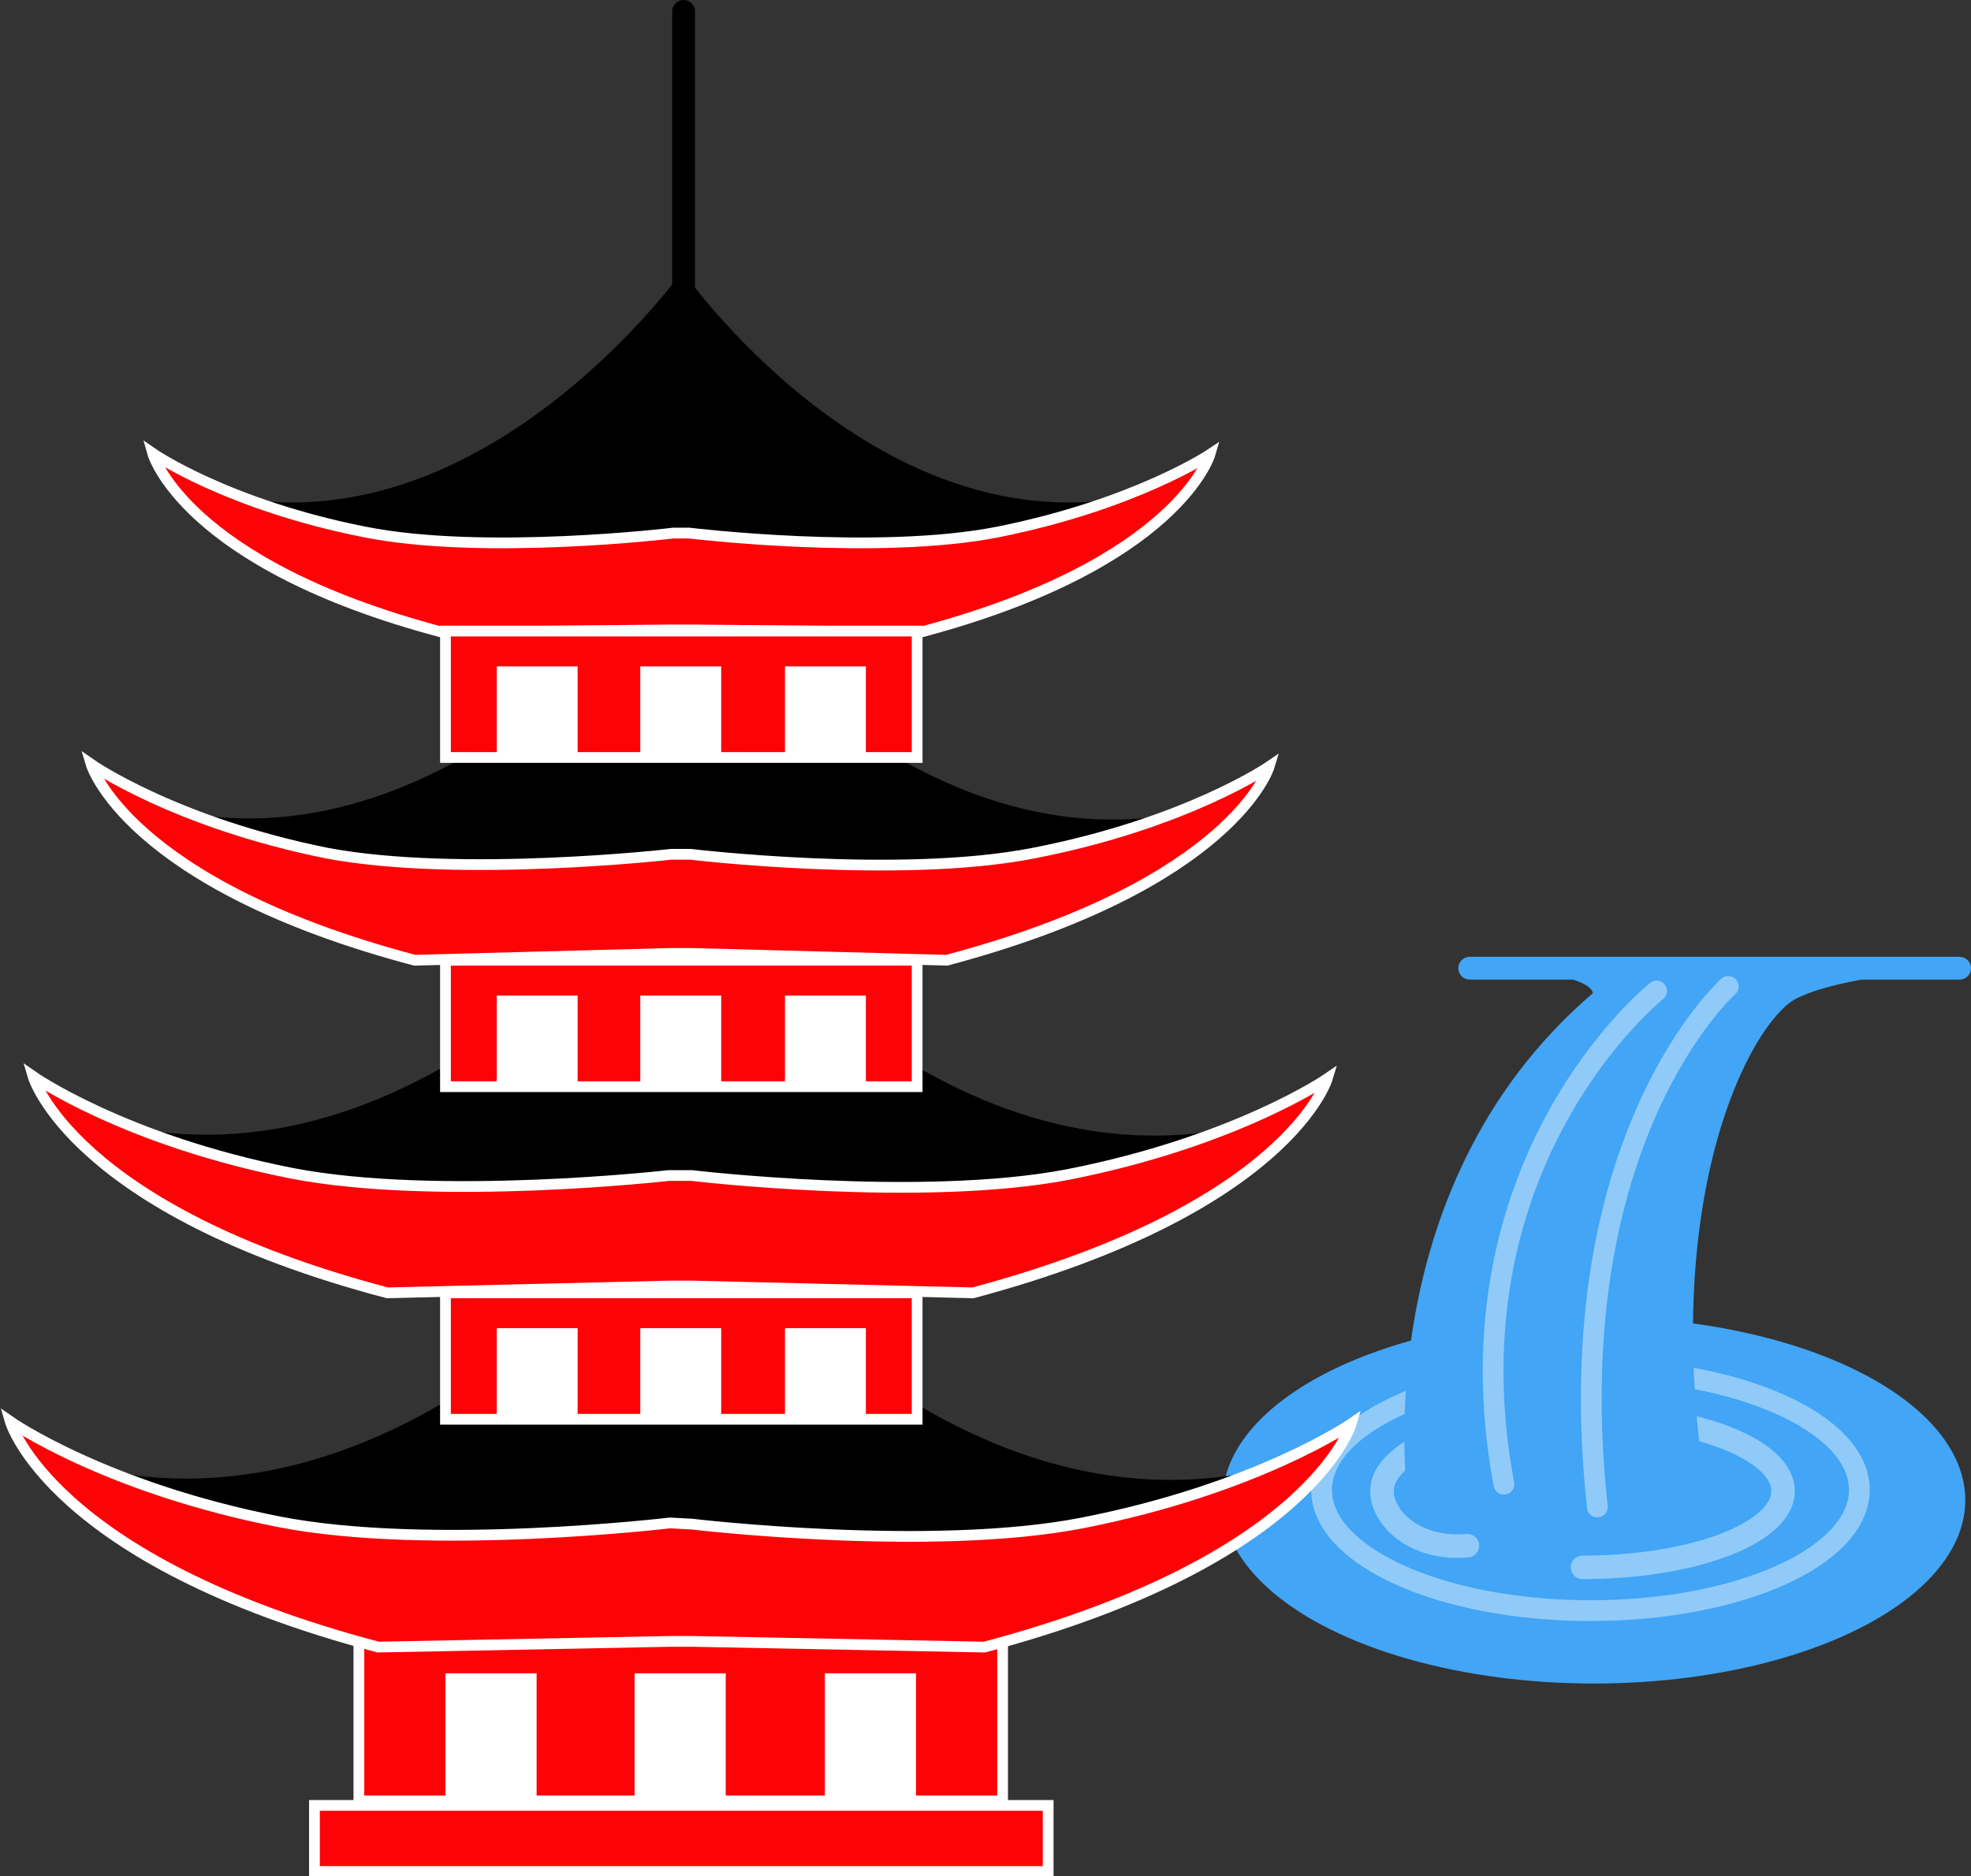
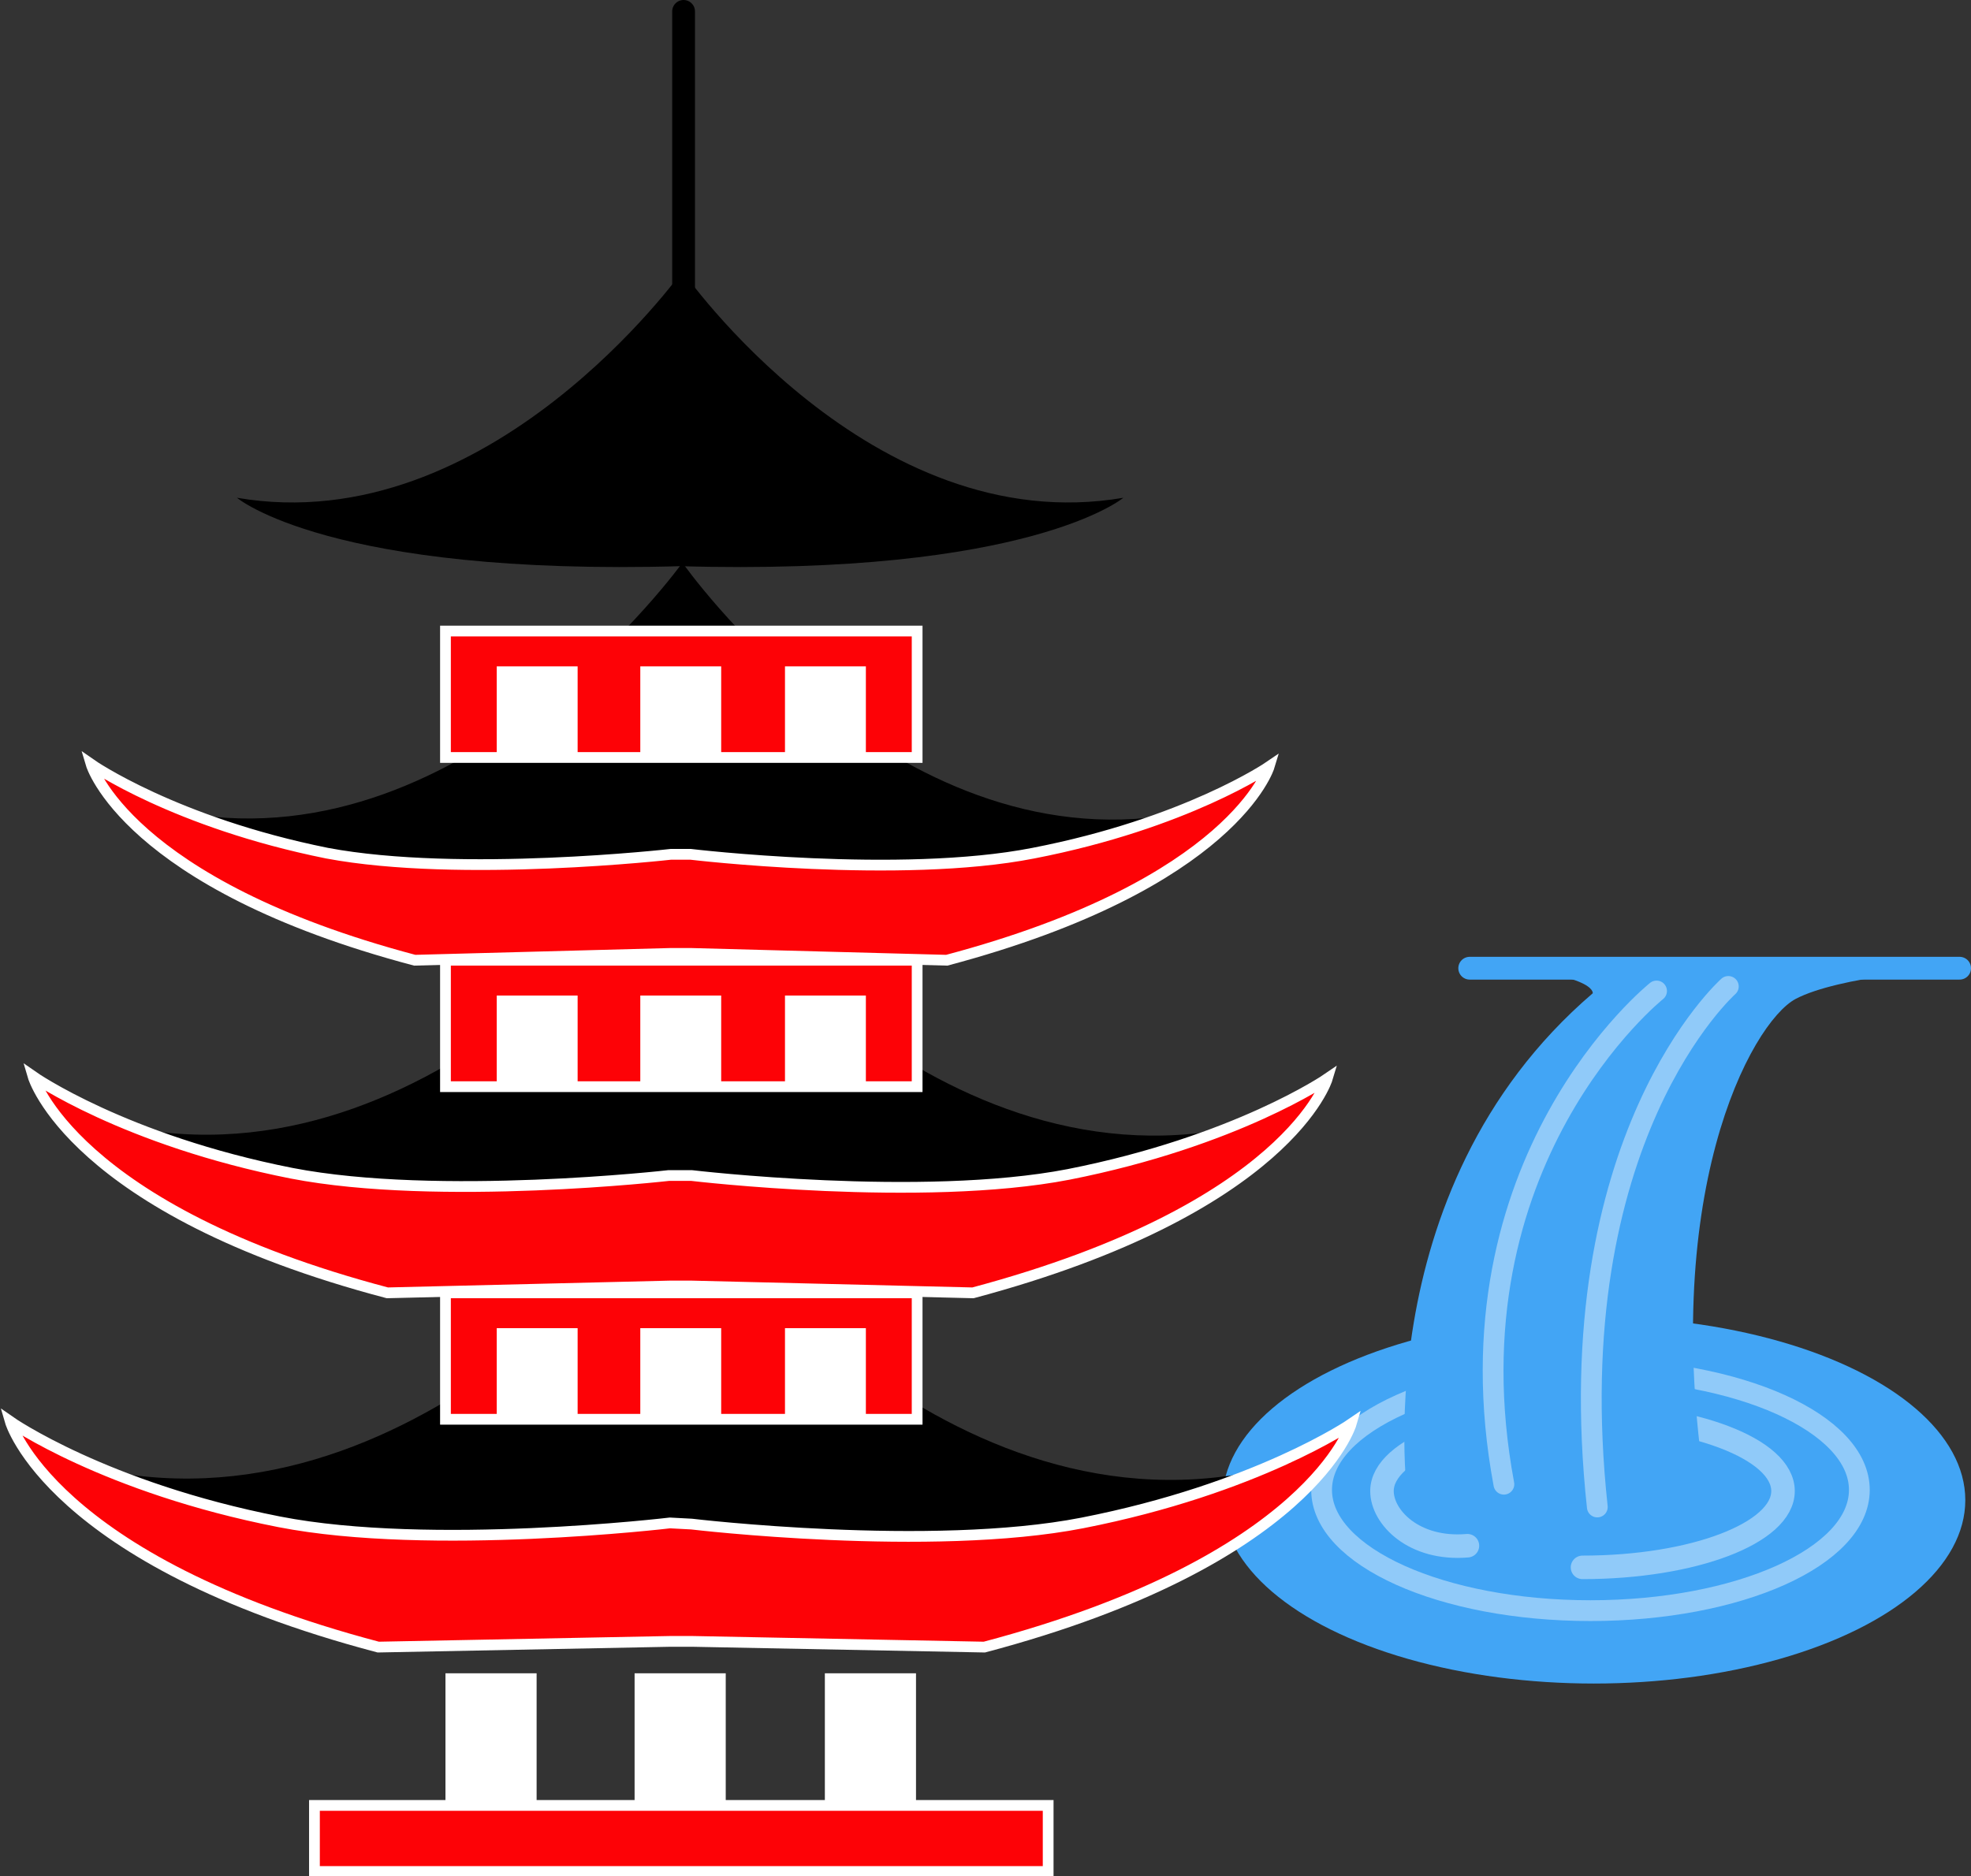
<svg xmlns="http://www.w3.org/2000/svg" version="1.1" id="Layer_1" x="0px" y="0px" viewBox="0 0 173 164.7" enable-background="new 0 0 173 164.7" xml:space="preserve">
  <rect x="0" y="0" width="173" height="164.7" fill="#333333" stroke="none" />
  <g>
    <g>
      <ellipse fill="#42A5F5" cx="139.9" cy="131.7" rx="32.6" ry="16.1" />
      <path fill="none" stroke="#90CAF9" stroke-width="2.065" stroke-linecap="round" stroke-miterlimit="10" d="M128.8,135.7    c-4.7,0.4-7.5-2.5-7.5-4.8c0-3.7,7.9-6.7,17.6-6.7s17.6,3,17.6,6.7c0,3.7-7.9,6.7-17.6,6.7" />
      <ellipse fill="none" stroke="#90CAF9" stroke-width="1.824" stroke-linecap="round" stroke-miterlimit="10" cx="139.6" cy="130.8" rx="23.6" ry="10.6" />
      <path fill="#42A5F5" d="M128.9,84.8l43.1-0.6V85c-1,0-10.6,0.7-14.4,2.7c-3.9,2.1-12.2,17.3-7.7,44.3h-26.3    c0,0-4.1-27.4,16.2-44.8C139.8,87.2,140.2,85.3,128.9,84.8z" />
      <line fill="none" stroke="#42A5F5" stroke-width="2" stroke-linecap="round" stroke-miterlimit="10" x1="129" y1="85" x2="172" y2="85" />
      <path fill="none" stroke="#90CAF9" stroke-width="1.824" stroke-linecap="round" stroke-miterlimit="10" d="M145.4,87    c0,0-18.7,14.9-13.4,43.3" />
      <path fill="none" stroke="#90CAF9" stroke-width="1.824" stroke-linecap="round" stroke-miterlimit="10" d="M151.7,86.6    c0,0-15,13.3-11.5,45.7" />
    </g>
    <g>
-       <rect x="31.5" y="132.3" fill="#FD0206" stroke="#FFFFFF" stroke-width="0.944" stroke-miterlimit="10" width="56.5" height="25.8" />
      <rect x="27.6" y="158.5" fill="#FD0206" stroke="#FFFFFF" stroke-width="0.944" stroke-miterlimit="10" width="64.4" height="5.8" />
      <g>
        <rect x="39.1" y="146.9" fill="#FFFFFF" width="8" height="11.2" />
        <rect x="55.7" y="146.9" fill="#FFFFFF" width="8" height="11.2" />
        <rect x="72.4" y="146.9" fill="#FFFFFF" width="8" height="11.2" />
      </g>
      <g>
        <path d="M59.4,136.5c39.2,0.9,49.5-7.1,49.5-7.1c-28.1,4.8-49.1-25-49.1-25s-21.4,29.6-49.5,24.9c0,0,10.3,8.2,49.5,7.3H59.4z" />
        <path fill="#FD0206" stroke="#FFFFFF" stroke-width="0.944" stroke-miterlimit="10" d="M60.7,133.8c0,0,21,2.5,34.3-0.1     c15.3-3,23.6-8.7,23.6-8.7s-3.5,12-32.2,19.6l-25.6-0.5h-2l-25.6,0.5C4.4,137,0.9,124.8,0.9,124.8s8.3,5.8,23.6,8.8     c13.3,2.6,34.3,0.1,34.3,0.1L60.7,133.8z" />
      </g>
      <g>
        <path d="M59.4,106.3c37.8,0.9,47.8-7.1,47.8-7.1C80.1,103.8,59.9,75,59.9,75s-20.7,28.8-47.8,24.1c0,0,10,8.1,47.8,7.2H59.4z" />
        <path fill="#FD0206" stroke="#FFFFFF" stroke-width="0.944" stroke-miterlimit="10" d="M60.7,103.2c0,0,20.2,2.4,33.1-0.1     c14.7-2.9,22.7-8.4,22.7-8.4s-3.4,11.4-31.1,18.8l-24.7-0.6h-1.9L34,113.5c-27.7-7.3-31.1-19-31.1-19s8,5.6,22.7,8.5     c12.9,2.5,33.1,0.2,33.1,0.2L60.7,103.2z" />
      </g>
      <g>
        <path d="M59.5,78c34.4,0.9,43.5-6.5,43.5-6.5c-24.7,4.2-43.1-22.1-43.1-22.1s-18.8,26.2-43.5,22c0,0,9.1,7.5,43.5,6.6H59.5z" />
        <path fill="#FD0206" stroke="#FFFFFF" stroke-width="0.944" stroke-miterlimit="10" d="M60.6,75c0,0,18.4,2.2,30.1-0.1     c13.4-2.6,20.7-7.6,20.7-7.6s-3.1,10.3-28.3,17l-22.5-0.6h-1.7l-22.5,0.6C11.1,77.6,8,67.1,8,67.1s7.3,5.1,20.7,7.8     C40.4,77.1,58.9,75,58.9,75L60.6,75z" />
      </g>
      <line fill="none" stroke="#000000" stroke-width="2" stroke-linecap="round" stroke-miterlimit="10" x1="60" y1="1" x2="60" y2="32" />
      <path d="M59.5,49.7c30.9,0.9,39.1-6,39.1-6c-22.2,3.8-38.7-19.9-38.7-19.9S43,47.5,20.8,43.7c0,0,8.1,6.9,39.1,6H59.5z" />
-       <path fill="#FD0206" stroke="#FFFFFF" stroke-width="0.944" stroke-miterlimit="10" d="M60.5,46.8c0,0,16.5,2,27.1-0.1    c12-2.4,18.6-6.8,18.6-6.8s-2.8,9.6-25.4,15.6l-20.2-0.2h-1.6l-20.2,0.2c-22.7-6-25.4-15.7-25.4-15.7s6.5,4.5,18.6,6.9    c10.5,2.1,27.1,0.1,27.1,0.1L60.5,46.8z" />
      <g>
        <rect x="39.1" y="55.4" fill="#FD0206" stroke="#FFFFFF" stroke-width="0.944" stroke-miterlimit="10" width="41.4" height="11.1" />
        <rect x="56.2" y="58.5" fill="#FFFFFF" width="7.1" height="8" />
        <g>
          <rect x="43.6" y="58.5" fill="#FFFFFF" width="7.1" height="8" />
          <rect x="68.9" y="58.5" fill="#FFFFFF" width="7.1" height="8" />
        </g>
      </g>
      <g>
        <rect x="39.1" y="84.3" fill="#FD0206" stroke="#FFFFFF" stroke-width="0.944" stroke-miterlimit="10" width="41.4" height="11.1" />
        <rect x="56.2" y="87.4" fill="#FFFFFF" width="7.1" height="8" />
        <g>
          <rect x="43.6" y="87.4" fill="#FFFFFF" width="7.1" height="8" />
          <rect x="68.9" y="87.4" fill="#FFFFFF" width="7.1" height="8" />
        </g>
      </g>
      <g>
        <rect x="39.1" y="113.5" fill="#FD0206" stroke="#FFFFFF" stroke-width="0.944" stroke-miterlimit="10" width="41.4" height="11.1" />
        <rect x="56.2" y="116.6" fill="#FFFFFF" width="7.1" height="8" />
        <g>
          <rect x="43.6" y="116.6" fill="#FFFFFF" width="7.1" height="8" />
          <rect x="68.9" y="116.6" fill="#FFFFFF" width="7.1" height="8" />
        </g>
      </g>
    </g>
  </g>
</svg>